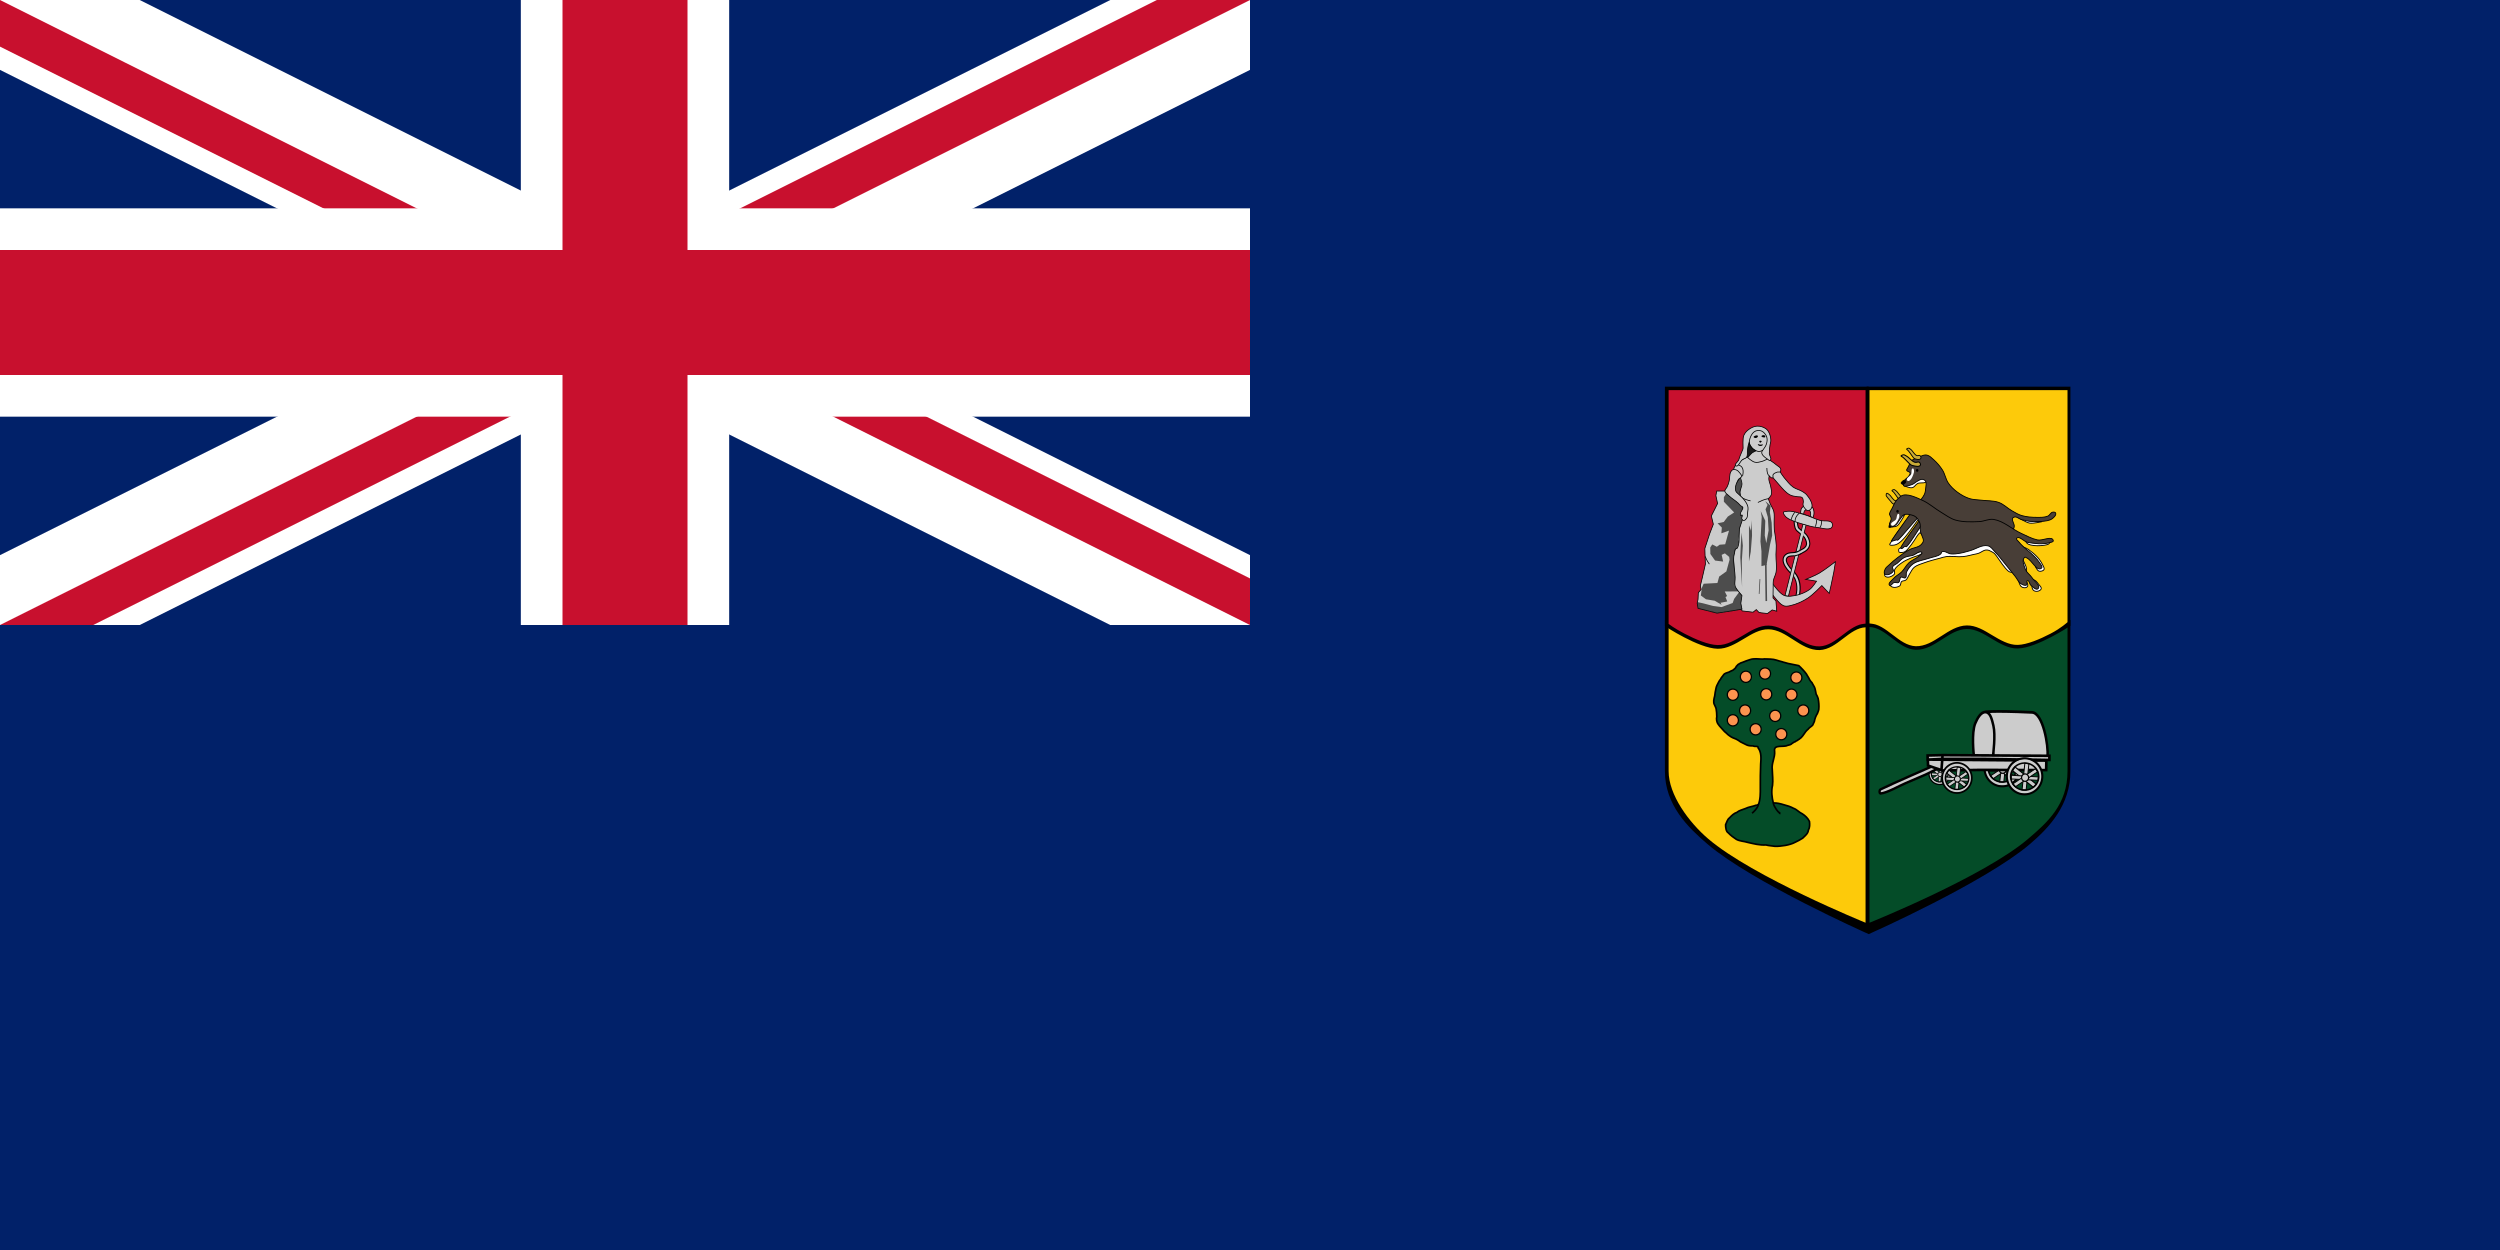
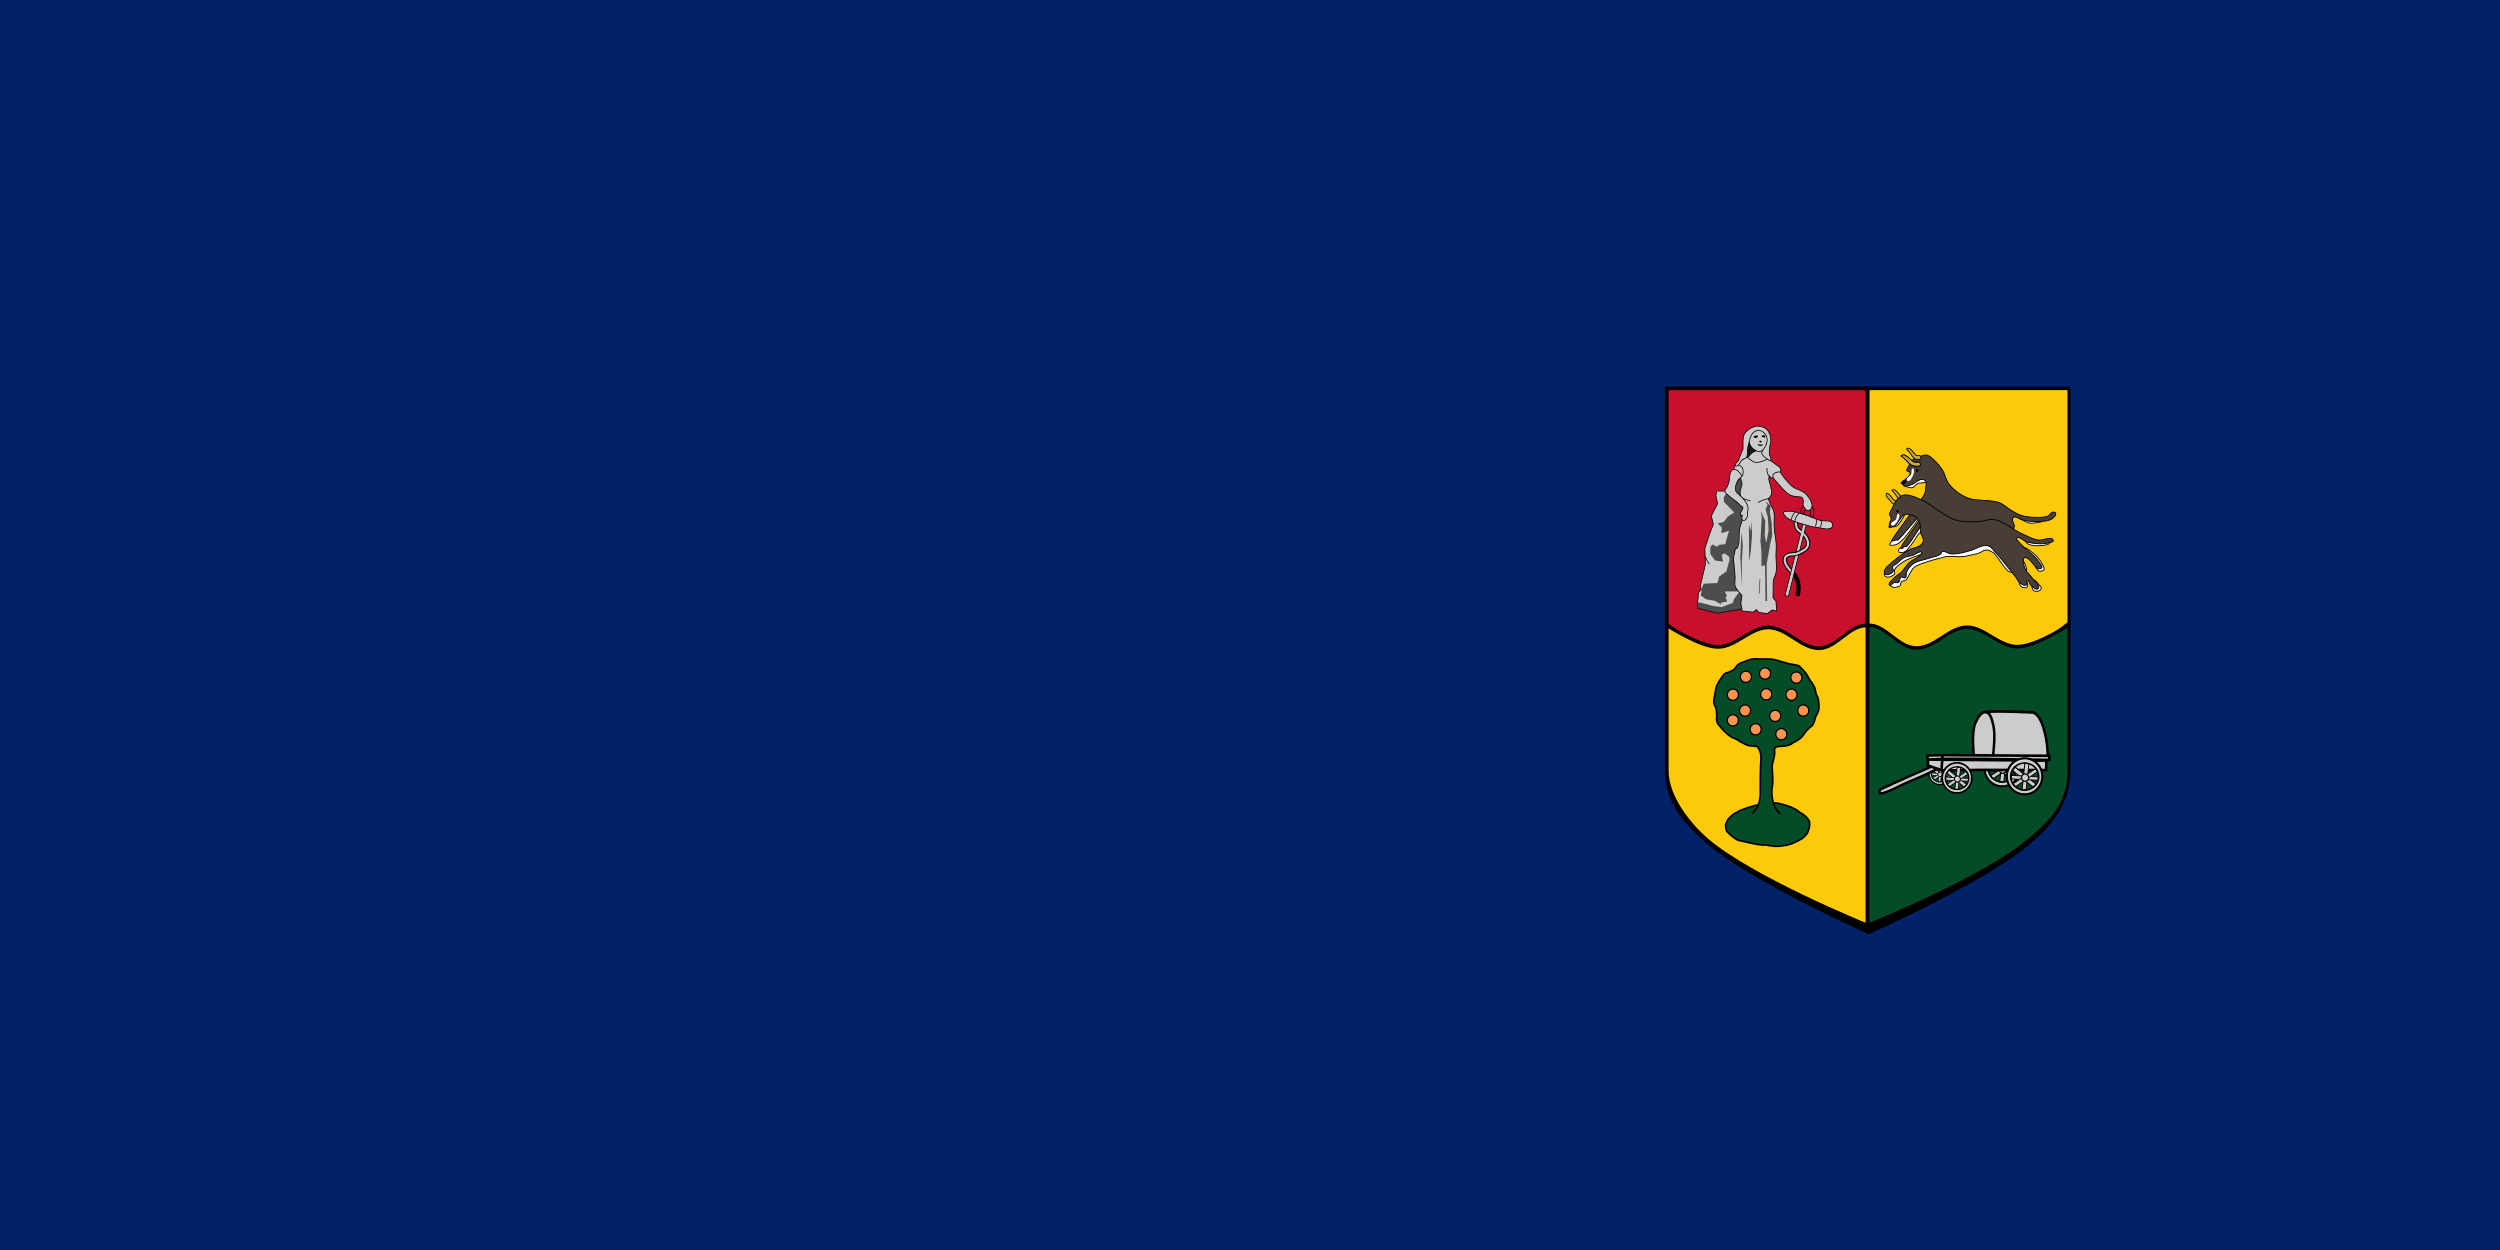
<svg xmlns="http://www.w3.org/2000/svg" xmlns:xlink="http://www.w3.org/1999/xlink" height="400" viewBox="0 0 1200 600" width="800">
  <clipPath id="a">
-     <path d="m-15-7.5h30v15h-30z" />
-   </clipPath>
+     </clipPath>
  <path d="m0 0h1200v600h-1200z" fill="#012169" />
  <g clip-path="url(#a)" transform="matrix(20 0 0 20 300 150.01)">
    <circle fill="#012169" r="20" />
    <path d="m-20-10 40 20m-40 0 40-20" stroke="#fff" stroke-width="3" />
    <path d="m-20-10 40 20m-40 0 40-20" stroke="#c8102e" stroke-width="2" />
    <path d="m0 0 20 10h-3l-20-10m3 0 20-10h3l-20 10m-3 0-20 10h-3l20-10m3 0-20-10h3l20 10" fill="#fff" />
    <path d="m-20 0h40m-20-10v20" stroke="#fff" stroke-width="5" />
    <path d="m-20 0h40m-20-10v20" stroke="#c8102e" stroke-width="3" />
  </g>
  <path d="m799.662 298.135v72.031c0 16.034 10.96 26.672 20.274 34.624 21.371 18.247 76.563 42.813 76.563 42.813v-147.005zm193.634 0-95.803 2.465v147.005s55.153-24.566 76.523-42.813c9.313-7.952 19.28-18.591 19.28-34.624z" fill="none" stroke="#000" stroke-width="1.008" />
  <path d="m897.492 300.582v147.037s55.166-24.571 76.537-42.818c9.313-7.952 19.266-18.602 19.266-34.636l.001-72.039" />
  <path d="m896.483 300.582v147.037s-55.166-24.571-76.537-42.818c-9.313-7.952-20.284-18.602-20.284-34.636l-.001-72.039" />
  <path d="m895.466 300.582v142.33s-54.149-22.027-75.519-40.274c-9.313-7.952-19.012-21.14-19.012-32.474l-0-72.039" fill="#fdca0a" />
  <path d="m896.454 186.113v114.606c-.296-.012-.574-.128-.875-.119-1.031.031-2.02.208-2.981.517-.962.309-1.87.725-2.783 1.232-1.825 1.015-3.582 2.363-5.327 3.697s-3.503 2.677-5.327 3.697c-.912.51-1.821.919-2.783 1.232s-1.95.52-2.981.557c-1.1.039-2.173-.109-3.22-.358s-2.092-.617-3.101-1.073c-2.018-.913-3.966-2.158-5.923-3.419-1.957-1.26-3.904-2.534-5.923-3.498-1.009-.482-2.053-.865-3.101-1.153s-2.119-.465-3.22-.477c-1.091-.012-2.136.105-3.18.358-1.044.253-2.09.631-3.101 1.073-2.021.884-3.956 2.076-5.923 3.26s-3.942 2.345-5.963 3.22c-1.01.437-2.057.828-3.101 1.073-1.044.246-2.089.38-3.18.358-1.123-.023-2.365-.214-3.657-.517s-2.643-.73-4.015-1.232c-2.745-1.004-5.573-2.341-8.11-3.657-5.073-2.633-9.024-5.247-9.024-5.247v-114.129z" stroke="#000" stroke-width="1.008" />
  <path d="m895.466 187.258v112.07s-1.906.208-2.868.517-1.87.725-2.783 1.232c-1.825 1.015-3.582 2.363-5.327 3.697-1.745 1.334-3.503 2.677-5.327 3.697-.912.51-1.821.919-2.783 1.232s-1.95.52-2.981.557c-1.1.039-2.173-.109-3.22-.358-1.047-.249-2.092-.617-3.101-1.073-2.018-.913-3.966-2.158-5.923-3.419-1.957-1.26-3.904-2.534-5.923-3.498-1.009-.482-2.053-.865-3.101-1.153-1.047-.288-2.119-.464-3.22-.477-1.091-.012-2.136.105-3.18.358-1.044.253-2.09.631-3.101 1.073-2.021.884-3.956 2.076-5.923 3.26-1.967 1.184-3.942 2.345-5.963 3.22-1.01.437-2.057.828-3.101 1.073-1.044.246-2.089.38-3.18.358-1.123-.023-2.365-.214-3.657-.517-1.292-.303-2.643-.73-4.015-1.232-2.745-1.004-5.573-2.341-8.11-3.657-5.073-2.633-7.747-4.739-7.747-4.739v-112.221z" fill="#c8102e" />
  <path d="m897.364 300.582v142.33s54.785-22.027 76.156-40.274c9.313-7.952 18.885-16.44 18.885-32.474l0-72.039" fill="#044c28" />
  <path d="m896.499 186.113v114.479c.296-.012.574-.128.875-.119 1.031.031 2.02.208 2.981.517.962.309 1.87.725 2.783 1.232 1.825 1.015 3.582 2.363 5.327 3.697s3.503 2.677 5.327 3.697c.912.51 1.821.919 2.783 1.232s1.95.52 2.981.557c1.1.039 2.173-.109 3.22-.358s2.092-.617 3.101-1.073c2.018-.913 3.966-2.158 5.923-3.419s3.904-2.534 5.923-3.498c1.009-.482 2.053-.865 3.101-1.153 1.047-.288 2.119-.465 3.22-.477 1.091-.012 2.136.105 3.18.358 1.044.253 2.09.631 3.101 1.073 2.021.884 3.956 2.076 5.923 3.26 1.967 1.184 3.942 2.345 5.963 3.22 1.01.437 2.057.828 3.101 1.073 1.044.246 2.089.38 3.18.358 1.123-.023 2.365-.214 3.657-.517 1.292-.303 2.643-.73 4.015-1.232 2.745-1.004 5.573-2.341 8.11-3.657 5.073-2.633 9.024-5.247 9.024-5.247v-114.002z" stroke="#000" stroke-width="1.008" />
  <path d="m842.894 386.518c-1.656.642-3.501.776-5.109 1.59-1.409.577-3.021.895-4.08 1.833-1.436.459-2.552 1.586-3.514 2.611-1.104.788-1.31 2.137-1.905 3.335.015 1.3.203 3.263 1.286 3.871 1.111 1.188 2.488 2.223 3.864 3.113 1.714.937 3.705.913 5.54 1.489 2.851.649 5.738 1.405 8.692 1.212 1.378.388 2.898.405 4.33.65 1.697.07 3.32-.207 4.99-.435 1.626-.313 3.264-.736 4.709-1.518 1.303-.626 2.445-1.206 3.586-1.952 1.091-1.121 2.569-2.142 2.732-3.821.693-1.203.699-2.782.523-4.198-.751-1.561-2.028-2.761-3.414-3.652-1.568-.701-2.609-2.093-4.182-2.639-1.489-.807-3.118-1.338-4.774-1.745-1.598-.491-3.19-.882-4.861-.85-1.892.068-3.849-.167-5.701.119-1.086.228-2.046 1.1-2.712.986z" fill="#044c28" stroke="#000" stroke-width=".816" />
  <path d="m840.989 390.329c.728-.555 2.49-2.221 2.959-3.858 1.109-2.703 1.025-5.744 1.011-8.717-.072-3.696.06-7.306.159-10.935.186-2.72.486-5.553-1.221-7.874.166-1.118-1.46-.371-2.402-.907-.832-.039-1.639-.008-2.462-.24-.729-.197-1.337-.654-1.981-.901-.507-.209-1.231-.616-1.619-.811-.782-.513-1.19-.911-2.044-1.291-1.143-.393-2.373-.945-3.242-1.621-.68-.445-1.013-.796-1.741-1.501-.74-.455-1.485-1.583-2.162-2.222-.632-.657-1.136-1.255-1.741-2.162-.447-.849-.737-2.12-.439-3.282-.001-1.231-.113-2.674-.303-3.706-.112-.707-.543-1.334-.792-1.979-.72-1.235-.275-2.843.079-4.197.163-1.286.36-2.549.633-3.721.144-.954.711-1.902 1.188-2.85.354-.541.417-.919.95-1.425.345-.936 1.047-1.443 1.504-2.217.505-.771 1.656-.949 2.692-1.346.77-.592 1.747-.619 2.37-1.354.537-.357.912-.929 1.114-1.417.505-.362.501-.79 1.267-1.109.463-.351.957-.571 1.742-.792.965-.449 2.328-.877 3.484-1.267 1.828-.645 3.945-.321 5.944-.24 1.401-.222 2.769.025 4.043.003 1.953.036 3.543.838 5.427 1.258.76.327 2.073.499 2.797.801 1.512.267 3.219.641 4.672.95.793.006.807.537 1.346.871.393.503.713.695 1.038 1.073.601.543 1.352 1.622 1.813 2.173.197.49.589.899.881 1.501.314.365.602 1.376 1.019 1.745.252.588.809.704.95 1.267.354.438.682 1.364 1.029 1.821.434.936.5 2.163.792 3.326.318.553.809 1.435.95 2.059.331 1.679.499 3.516.317 5.305-.172.873-.461 1.227-.713 2.059-.382.399-.493 1.073-.792 1.504-.245.736-.516 1.349-.633 2.217-.301.512-.525 1.369-.792 1.742-.213.308-.665.538-.928.791-.553.339-.766.597-1.21 1.109-.431.325-.893.866-1.188 1.188-.399.546-1.006 1.412-1.434 2.024-.477.454-.631.89-1.202 1.223-.166.248-.614.477-1.007.712-.335.427-1.121.516-1.346.871-.567.116-1.153.622-1.584.871-.553.638-1.359.716-2.217.95-1.839 1.02-6.761-.665-6.159 2.751.313 3.114-1.591 5.784-1.122 8.911.073 2.469.434 5.029.126 7.495-.665 2.857-.306 5.73.372 8.522.323 1.805 2.361 4.415 2.922 4.684-.161.259.469.33.54.325" fill="#044c28" stroke="#000" stroke-width=".816" />
  <path id="b" d="m834.42 345.762a2.646 2.646 0 1 1 -5.291 0 2.646 2.646 0 1 1 5.291 0z" fill="#fc934f" stroke="#000" stroke-width=".614" />
  <use height="600" transform="translate(0 -12.308)" width="1200" xlink:href="#b" />
  <use height="600" transform="translate(5.861 -4.689)" width="1200" xlink:href="#b" />
  <use height="600" transform="translate(6.251 -20.903)" width="1200" xlink:href="#b" />
  <use height="600" transform="translate(15.433 -22.466)" width="1200" xlink:href="#b" />
  <use height="600" transform="translate(16.019 -12.503)" width="1200" xlink:href="#b" />
  <use height="600" transform="translate(10.94 4.298)" width="1200" xlink:href="#b" />
  <use height="600" transform="translate(20.317 -2.149)" width="1200" xlink:href="#b" />
  <use height="600" transform="translate(28.132 -12.308)" width="1200" xlink:href="#b" />
  <use height="600" transform="translate(30.476 -20.513)" width="1200" xlink:href="#b" />
  <use height="600" transform="translate(33.797 -4.689)" width="1200" xlink:href="#b" />
  <use height="600" transform="translate(23.248 6.642)" width="1200" xlink:href="#b" />
  <path d="m897.364 187.258v111.995s2.03.208 2.992.517c.962.309 1.87.725 2.783 1.232 1.825 1.015 3.582 2.363 5.327 3.697 1.745 1.334 3.503 2.677 5.327 3.697.912.51 1.821.919 2.783 1.232.962.313 1.95.52 2.981.557 1.1.039 2.173-.109 3.22-.358 1.047-.249 2.092-.617 3.101-1.073 2.018-.913 3.966-2.158 5.923-3.419s3.904-2.534 5.923-3.498c1.009-.482 2.053-.865 3.101-1.153 1.047-.288 2.119-.464 3.22-.477 1.091-.012 2.136.105 3.18.358s2.09.631 3.101 1.073c2.021.884 3.956 2.076 5.923 3.26 1.967 1.184 3.942 2.345 5.963 3.22 1.01.437 2.057.828 3.101 1.073 1.044.246 2.089.38 3.18.358 1.123-.023 2.365-.214 3.657-.517 1.292-.303 2.643-.73 4.015-1.232 2.745-1.004 5.573-2.341 8.11-3.657 5.073-2.633 8.132-5.502 8.132-5.502v-111.382z" fill="#fdca0a" />
  <g transform="matrix(.259 0 0 .259 1041.226 267.912)">
    <g transform="matrix(.724 0 0 .724 -140.549 104.44)">
      <path d="m-262.503 255.45c-2.851.265-5.736 1.077-8.216 2.507-1.594.919-2.983 2.254-4.038 3.76-1.91 2.726-3.661 5.872-3.899 9.191-.247 3.448.879 7.055 2.646 10.027 1.141 1.919 2.943 3.475 4.874 4.596 1.931 1.12 4.184 1.733 6.406 1.95 3.204.312 6.655.306 9.609-.975 2.656-1.152 4.848-3.364 6.545-5.71 1.329-1.837 2.275-4.03 2.646-6.267.426-2.571.28-5.33-.557-7.798-.786-2.317-2.309-4.397-4.038-6.127-1.966-1.967-4.348-3.65-6.963-4.596-1.581-.572-3.339-.713-5.013-.557z" fill="none" stroke="#ccc" stroke-width="3.7" transform="scale(1.5)" />
      <g stroke="#000">
        <path d="m-244.491 270.938a16.779 17.453 0 1 1 -33.558 0 16.779 17.453 0 1 1 33.558 0z" fill="none" stroke-width="2.003" transform="matrix(1.637 0 0 1.601 34.346 -26.458)" />
        <g fill="#ccc">
          <path d="m-397.286 428.442 4.365-41.438 6.269.975-4.267 40.431z" stroke-width="1.549" />
          <path d="m-375.086 419.585-33.282-26.934-3.559 5.981 32.169 25.693z" stroke-width="1.802" />
          <path d="m-371.885 408.206-42.049-2.545-.081 5.713 41.569 2.089z" stroke-width="1.53" />
          <path d="m-376.656 395.627-35.071 23.505 4.186 4.358 34.467-23.395z" stroke-width="1.5" />
          <path d="m-258.521 272.542a2.863 2.969 0 1 1 -5.726 0 2.863 2.969 0 1 1 5.726 0z" transform="matrix(1.902 0 0 1.923 104.595 -114.769)" />
        </g>
        <g fill="none">
          <path d="m-244.491 270.938a16.779 17.453 0 1 1 -33.558 0 16.779 17.453 0 1 1 33.558 0z" stroke-width="2.003" transform="matrix(1.291 0 0 1.201 -55.884 82.308)" />
          <path d="m-269.883 254.335-5.153 4.038" transform="scale(1.5)" />
        </g>
      </g>
    </g>
    <g transform="matrix(1.196 0 0 1.196 161.031 -97.684)">
      <path d="m-262.503 255.45c-2.851.265-5.736 1.077-8.216 2.507-1.594.919-2.983 2.254-4.038 3.76-1.91 2.726-3.661 5.872-3.899 9.191-.247 3.448.879 7.055 2.646 10.027 1.141 1.919 2.943 3.475 4.874 4.596 1.931 1.12 4.184 1.733 6.406 1.95 3.204.312 6.655.306 9.609-.975 2.656-1.152 4.848-3.364 6.545-5.71 1.329-1.837 2.275-4.03 2.646-6.267.426-2.571.28-5.33-.557-7.798-.786-2.317-2.309-4.397-4.038-6.127-1.966-1.967-4.348-3.65-6.963-4.596-1.581-.572-3.339-.713-5.013-.557z" fill="none" stroke="#ccc" stroke-width="3.7" transform="scale(1.5)" />
      <g stroke="#000">
        <path d="m-244.491 270.938a16.779 17.453 0 1 1 -33.558 0 16.779 17.453 0 1 1 33.558 0z" fill="none" stroke-width="2.003" transform="matrix(1.637 0 0 1.601 34.346 -26.458)" />
        <g fill="#ccc">
          <path d="m-397.286 428.442 4.365-41.438 6.269.975-4.267 40.431z" stroke-width="1.549" />
          <path d="m-375.086 419.585-33.282-26.934-3.559 5.981 32.169 25.693z" stroke-width="1.802" />
          <path d="m-371.885 408.206-42.049-2.545-.081 5.713 41.569 2.089z" stroke-width="1.53" />
          <path d="m-376.656 395.627-35.071 23.505 4.186 4.358 34.467-23.395z" stroke-width="1.5" />
          <path d="m-258.521 272.542a2.863 2.969 0 1 1 -5.726 0 2.863 2.969 0 1 1 5.726 0z" transform="matrix(1.902 0 0 1.923 104.595 -114.769)" />
        </g>
        <g fill="none">
          <path d="m-244.491 270.938a16.779 17.453 0 1 1 -33.558 0 16.779 17.453 0 1 1 33.558 0z" stroke-width="2.003" transform="matrix(1.291 0 0 1.201 -55.884 82.308)" />
          <path d="m-269.883 254.335-5.153 4.038" transform="scale(1.5)" />
        </g>
      </g>
    </g>
    <path d="m316.582 292.395c.451-3.697-1.783-15.571-6.169-15.757-17.173-.727-18.868-.077-18.843-.076l3.422 15.317" fill="#ccc" stroke="#000" transform="matrix(4.651 0 0 5.16 -1698.018 -1141.637)" />
    <path d="m287.204 291.877s-.992-7.882.592-11.308c.821-1.775 2.327-4.288 4.265-4.028 1.88.252 2.46 3.029 2.962 4.858.932 3.392-.118 10.553-.118 10.553" fill="#ccc" stroke="#000" transform="matrix(4.651 0 0 5.16 -1698.018 -1141.637)" />
    <g transform="scale(1.5)">
      <path d="m-293.891 257.605s-48.171 20.963-62.733 28.079c-.975.476-1.314 1.907-1.282 2.991.023.796.324 1.853 1.068 2.137 8.237-.752 22.781-9.26 31.197-12.821l24.359-10.47 14.316-7.051" fill="#ccc" stroke="#000" stroke-width="3" />
      <path d="m-280.125 243.375-18.375.438v5.125h.25l.25 7.312 17.844 6.125 46.938-.75 81.156.25.25-11.75-146.125-1.219 17.156-.844h51.938l80.781 1.281v-5.125z" fill="#ccc" stroke="#000" stroke-width="3.27" />
      <g fill="none">
        <path d="m-299.014 243.327 2.186 12.874 17.003 6.558 50.767-1.457 76.757.486.486-12.631 4.129.243v-5.344l-70.685-.729h-79.672v12.874l18.218 6.558" />
        <path d="m-280.128 243.59-.214 4.701-1.044 13.095" stroke="#000" stroke-width="3.27" />
        <path d="m-262.503 255.45c-2.851.265-5.736 1.077-8.216 2.507-1.594.919-2.983 2.254-4.038 3.76-1.91 2.726-3.661 5.872-3.899 9.191-.247 3.448.879 7.055 2.646 10.027 1.141 1.919 2.943 3.475 4.874 4.596 1.931 1.12 4.184 1.733 6.406 1.95 3.204.312 6.655.306 9.609-.975 2.656-1.152 4.848-3.364 6.545-5.71 1.329-1.837 2.275-4.03 2.646-6.267.426-2.571.28-5.33-.557-7.798-.786-2.317-2.309-4.397-4.038-6.127-1.966-1.967-4.348-3.65-6.963-4.596-1.581-.572-3.339-.713-5.013-.557z" stroke="#ccc" stroke-width="3.7" />
      </g>
    </g>
    <g stroke="#000">
-       <path d="m-244.491 270.938a16.779 17.453 0 1 1 -33.558 0 16.779 17.453 0 1 1 33.558 0z" fill="none" stroke-width="2.003" transform="matrix(1.637 0 0 1.601 34.346 -26.458)" />
+       <path d="m-244.491 270.938a16.779 17.453 0 1 1 -33.558 0 16.779 17.453 0 1 1 33.558 0" fill="none" stroke-width="2.003" transform="matrix(1.637 0 0 1.601 34.346 -26.458)" />
      <g fill="#ccc">
        <path d="m-397.286 428.442 4.365-41.438 6.269.975-4.267 40.431z" stroke-width="1.549" />
        <path d="m-375.086 419.585-33.282-26.934-3.559 5.981 32.169 25.693z" stroke-width="1.802" />
        <path d="m-371.885 408.206-42.049-2.545-.081 5.713 41.569 2.089z" stroke-width="1.53" />
        <path d="m-376.656 395.627-35.071 23.505 4.186 4.358 34.467-23.395z" stroke-width="1.5" />
        <path d="m-258.521 272.542a2.863 2.969 0 1 1 -5.726 0 2.863 2.969 0 1 1 5.726 0z" transform="matrix(1.902 0 0 1.923 104.595 -114.769)" />
      </g>
      <g fill="none">
        <path d="m-244.491 270.938a16.779 17.453 0 1 1 -33.558 0 16.779 17.453 0 1 1 33.558 0z" stroke-width="2.003" transform="matrix(1.291 0 0 1.201 -55.884 82.308)" />
        <path d="m-269.883 254.335-5.153 4.038" transform="scale(1.5)" />
      </g>
    </g>
    <g transform="matrix(1.196 0 0 1.196 202.384 -82.797)">
      <path d="m-262.503 255.45c-2.851.265-5.736 1.077-8.216 2.507-1.594.919-2.983 2.254-4.038 3.76-1.91 2.726-3.661 5.872-3.899 9.191-.247 3.448.879 7.055 2.646 10.027 1.141 1.919 2.943 3.475 4.874 4.596 1.931 1.12 4.184 1.733 6.406 1.95 3.204.312 6.655.306 9.609-.975 2.656-1.152 4.848-3.364 6.545-5.71 1.329-1.837 2.275-4.03 2.646-6.267.426-2.571.28-5.33-.557-7.798-.786-2.317-2.309-4.397-4.038-6.127-1.966-1.967-4.348-3.65-6.963-4.596-1.581-.572-3.339-.713-5.013-.557z" fill="none" stroke="#ccc" stroke-width="3.7" transform="scale(1.5)" />
      <g stroke="#000">
        <path d="m-244.491 270.938a16.779 17.453 0 1 1 -33.558 0 16.779 17.453 0 1 1 33.558 0z" fill="none" stroke-width="2.003" transform="matrix(1.637 0 0 1.601 34.346 -26.458)" />
        <g fill="#ccc">
          <path d="m-397.286 428.442 4.365-41.438 6.269.975-4.267 40.431z" stroke-width="1.549" />
          <path d="m-375.086 419.585-33.282-26.934-3.559 5.981 32.169 25.693z" stroke-width="1.802" />
          <path d="m-371.885 408.206-42.049-2.545-.081 5.713 41.569 2.089z" stroke-width="1.53" />
          <path d="m-376.656 395.627-35.071 23.505 4.186 4.358 34.467-23.395z" stroke-width="1.5" />
          <path d="m-258.521 272.542a2.863 2.969 0 1 1 -5.726 0 2.863 2.969 0 1 1 5.726 0z" transform="matrix(1.902 0 0 1.923 104.595 -114.769)" />
        </g>
        <g fill="none">
          <path d="m-244.491 270.938a16.779 17.453 0 1 1 -33.558 0 16.779 17.453 0 1 1 33.558 0z" stroke-width="2.003" transform="matrix(1.291 0 0 1.201 -55.884 82.308)" />
          <path d="m-269.883 254.335-5.153 4.038" transform="scale(1.5)" />
        </g>
      </g>
    </g>
  </g>
  <path d="m843.709 205.466-5.251 2.759 1.202 4.673-1.469 9.479 8.367 2.181 2.27-3.916-.757-5.385.89-6.008-2.759-3.382z" fill="#ccc" stroke="#000" stroke-width=".248" />
  <path d="m842.799 216.327c.086.32-.438.124-.567.385-.437.295-.986.394-1.356.789-.443.381-.827.827-1.188 1.284-.364.219-.47.566-.77.811-.345-.099-.364-.234-.673-.411-.345-.271-.69-.542-1.035-.813.668-2.729 1.335-5.459 2.003-8.188.247 1.504.374 3.125 1.314 4.392.639.878 1.287 1.32 2.271 1.752z" fill="#1a1a1a" stroke="#000" stroke-width=".372" />
-   <path d="m864.352 246.341 1.35.502.345-1.412.596-.816 1.977.314.377.847.157 1.224-.314 1.036 1.287.502.534-1.412v-1.632l-.471-1.601-.69-.659-3.798-.188-.659.565-.659 1.098v1.789z" fill="#ccc" />
  <g fill="none">
    <g stroke="#000">
      <path d="m864.314 246.378s-.068-1.769.495-2.513c.476-.629 1.208-1.092 1.994-1.148 1.027-.073 2.16.138 3.002.732.763.539.845 1.615.931 2.545.088.948-.492 2.434-.492 2.434z" stroke-width=".372" />
      <path d="m865.729 247.35s.028-1.675.489-2.217c.426-.5 1.287-.74 1.903-.512.527.195.802.85.952 1.391.222.801-.214 2.381-.214 2.381z" stroke-width=".372" />
      <g stroke-width="2.082">
        <path d="m863.677 265.258c.752-.376 1.485-.781 2.211-1.177 1.226-.67 2.044-1.822 2.031-3.257-.012-1.309-.868-3.229-1.822-4.053-.097-.084-.289-.229-.386-.31" />
        <path d="m865.805 256.524c-.452-.377-.983-.783-1.436-1.146" />
        <path d="m864.442 255.431c-.496-.397-.986-.804-1.456-1.262-1.001-.975-.954-3.172-1.055-4.554" />
        <path d="m861.12 275.665c-.078-.077-.158-.157-.241-.241-.328-.332-.746-.754-1.103-1.125-.066-.069-.13-.135-.19-.2" />
      </g>
    </g>
    <path d="m861.176 275.72c-.078-.077-.214-.212-.297-.296-.388-.394-.868-.877-1.257-1.288" stroke="#ccc" stroke-width="1.041" />
    <path d="m862.823 286.049c.938-3.898.593-7.847-1.854-10.544" stroke="#000" stroke-width="2.082" />
    <path d="m859.665 274.192c-.426-.451-.801-.889-1.183-1.372-1.242-1.574-2.985-4.425-.762-6.088 1.131-.846 2.691-.569 4.105-.791" stroke="#000" stroke-width="2.082" />
    <g stroke="#ccc" stroke-width="1.041">
      <path d="m859.705 274.219c-.426-.451-.842-.916-1.223-1.399-1.242-1.574-2.985-4.425-.762-6.088 1.131-.846 2.691-.569 4.105-.791" />
-       <path d="m862.823 286.049c.938-3.898.423-8.044-2.024-10.741" />
    </g>
  </g>
  <path d="m865.41 251.647-8.632 34.306 1.664.25 8.517-34.334z" fill="#ccc" stroke="#000" stroke-width=".372" />
-   <path d="m881.014 269.575s-4.924 3.842-7.746 5.533c-2.053 1.23-6.529 2.988-6.529 2.988l5.201.885s-1.901 2.996-3.32 3.984c-2.633 1.833-5.88 2.913-9.074 3.209-1.19.11-2.488.011-3.541-.553-2.164-1.158-5.089-5.408-5.089-5.408l-.175 5.181s1.07 1.351 1.63 2.009c.983 1.154 2.254 2.681 3.634 3.309 1.007.458 2.24.243 3.32 0 3.026-.681 5.758-1.932 8.3-3.541 2.583-1.635 6.861-6.086 6.861-6.086l3.541 3.763s1.55-6.699 2.213-10.292c.333-1.801.775-4.98.775-4.98z" fill="#ccc" stroke="#000" stroke-width=".372" />
  <path d="m863.677 265.258c.752-.376 1.485-.781 2.211-1.177 1.226-.67 2.044-1.822 2.031-3.257-.012-1.309-.868-3.229-1.822-4.053-.097-.084-.194-.166-.292-.248" fill="none" stroke="#ccc" stroke-width="1.041" />
  <path d="m864.442 255.431c-.496-.397-.986-.804-1.456-1.262-1.001-.975-.954-3.172-1.055-4.554" fill="none" stroke="#ccc" stroke-width="1.041" />
  <g fill="#ccc">
    <g stroke="#000" stroke-width=".372">
      <path d="m857.087 245.564c2.843-.699 5.753.6 8.586 1.339 2.954.772 5.091 2.058 8.022 2.913 1.621.473 4.64-.252 5.614 1.127.455.643.4 1.812-.168 2.357-1.378 1.321-4.995.056-6.896-.124-2.575-.244-4.208-.835-6.698-1.537-1.828-.515-3.349-.957-5.095-1.706-1.453-.624-2.889-1.168-3.77-2.481-.345-.515-.845-.986-.608-1.559.168-.405.585-.225 1.01-.329z" />
      <path d="m850.656 228.856s2.317 2.709 3.502 4.041c1.394 1.567 3.022 3.526 4.847 4.56 1.275.723 2.265.688 3.705.962.761.144 1.7-.099 2.29.404.47.401.526 1.138.606 1.751.079.603-.265 1.225-.135 1.818.149.677.543 1.306 1.01 1.818.348.382.763.853 1.28.875.593.025 1.188-.405 1.549-.875.381-.497.544-1.196.471-1.818-.211-1.815-1.392-3.443-2.559-4.849-.531-.639-1.259-1.092-1.953-1.549-1.342-.884-3.289-1.258-4.588-2.203-1.733-1.261-2.907-2.903-4.301-4.531-.587-.686-1.549-2.222-1.549-2.222l-.943-1.414-4.243 1.01z" />
      <path d="m832.205 225.279c.142-1.767 1.964-2.694 2.947-4.04l3.428-1.87s2.284 2.141 3.74 2.493c1.118.271 2.319-.088 3.428-.39.987-.269 2.805-1.247 2.805-1.247s2.829 1.792 4.082 2.892c.822.721 1.798 1.042 2.098 1.948.148.448.012 1.191-.259 1.393-.376.282-.957.005-1.402.156-.717.242-1.515.548-1.948 1.169-.318.455.203 1.427-.312 1.636-.587.239-1.599-1.01-1.599-1.01s-.222.982-.193 1.478c.074 1.283.725 2.472.935 3.74.204 1.234.65 2.536.312 3.74-.226.805-1.48 2.026-1.48 2.026s.546 1.517.857 2.26c.552 1.318 1.461 2.505 1.792 3.896.331 1.391.156 3.974.156 4.285 0 .312-.048 2.966.078 4.441.058.681.221 1.349.312 2.026.245 1.839.553 3.678.623 5.532.054 1.428-.136 2.856-.156 4.285-.038 2.831.503 5.694.078 8.493-.217 1.429-1.078 2.705-1.325 4.13-.137.794-.06 1.61-.078 2.415-.044 1.948-.078 5.844-.078 5.844l1.402 1.48.39 4.909-2.182-.623-2.26 1.714-2.961-.312-1.169-.234-1.247-1.325-1.558 1.247-5.22-.623-8.649-13.947 3.896-48.542z" />
    </g>
    <path d="m835.594 229.581-4.76 6.12h-6.8l-.408 2.176.816 3.808-2.992 5.984.952 3.944-1.768 4.624-2.312 7.072.136 4.08.136 3.4-1.496 6.528-.952 3.944.408 1.632-1.36 1.632-.136 3.128-.408 1.904.408 2.448 9.112 2.312 7.888-1.224 4.08-.68-.544-2.856.544-3.672-1.36-1.632-1.904-2.856v-4.216l-.68-9.928.408-1.904.408-1.768.816-.408.952-5.984.136-3.4 1.632-4.896-.408-8.976-.952-3.4.952-4.352z" />
  </g>
  <path d="m834.497 283.853-6.618.07 1.126 2.182-.774.493.845 2.112-3.238.634.563.986-3.309-1.971-4.224-.704-2.464-1.83.493-3.661.845-1.971 6.618-.352.845-3.098 3.45-2.464 1.549-5.632-.211-1.338-2.042-1.69-1.549.704.704 3.238-3.872-.493-2.253-3.168-.07-3.098.986-1.478 2.182 1.126 1.338-.986 2.675-.211 1.83-6.547-3.661 1.267.211-2.746-2.042-2.042 2.957-.634 1.971-2.605 3.027-1.971-4.928-5.139v-2.182l1.267-1.971 4.626-5.921 1.819-2.024.971 3.573-.472 1.925-.298 1.701-.054.54.282 1.701 1.444 1.335 2.032 4.869-.352 3.036-.841 2.058-1.574.041-1.33 4.381-.169 2.914-.23 2.303.21 1.092-.975 2.963-.719.469-.902 3.647.626 9.392-.108 4.686z" fill="#4d4d4d" />
  <path d="m834.777 284.226-2.394 3.24-.704 1.972-2.676.986-2.676.986-4.085-.563-4.789-1.268-2.676-.563-.202.541.493 2.464 1.478.422 5.21 1.267 2.464.634 4.435-.704 7.603-1.197-.634-2.746.352-2.746.141-1.267z" fill="#4d4d4d" />
  <g fill="none">
    <g stroke="#000" stroke-width=".372">
      <path d="m818.515 267.114c.53 1.094.51 1.639 1.982 3.675" />
      <path d="m861.459 245.866c-.599 1.072-1.37 1.8-1.611 3.587" />
      <path d="m863.582 246.378c-1.394 1.188-1.947 2.497-1.977 3.88" />
      <path d="m872.075 249.38c-.112 1.255-.352 2.381-.659 3.441" />
      <path d="m874.271 249.819c.056 1.123.16 2.245-.732 3.368" />
    </g>
    <path d="m865.837 256.555c-.452-.377-1.085-.889-1.538-1.252" stroke="#ccc" stroke-width="1.041" />
    <path d="m861.507 265.972c.37-.058 1.619-.472 1.961-.625.2-.089.523-.246.781-.375" stroke="#000" stroke-width="2.082" />
    <path d="m861.094 266.036c.656-.058 1.462-.246 1.802-.402.263-.121 1.257-.621 1.515-.75" stroke="#ccc" stroke-width="1.041" />
  </g>
  <path d="m838.448 219.351c.497-.943.169-2.172.337-3.225.151-.945.218-2.034.541-2.936.432-1.203.397-2.242.901-3.416.431-1.005.967-1.901 1.851-2.546.794-.579 1.941-.703 2.904-.508.79.159 1.512.693 2.033 1.307.631.744 1.024 1.427 1.162 2.393.138.966-.049 1.981-.363 2.904-.308.904-.913 1.681-1.452 2.469-.331.484-.713.794-.726 1.379-.017.745.426 1.279.944 1.815.468.484 1.024.882 1.597 1.234.48.295 1.069 1.057 1.525.726.908-.66-.412-2.217-.436-3.34-.029-1.384.161-2.768.363-4.138.087-.587.349-1.149.363-1.742.026-1.078-.125-2.187-.508-3.195-.367-.966-.848-1.986-1.67-2.614-1.229-.938-2.884-1.447-4.429-1.379-1.464.064-2.883.805-4.066 1.67-.943.69-1.783 1.616-2.251 2.686-.459 1.051-.363 2.268-.436 3.412-.068 1.063.145 2.759 0 3.195-.145.436-1.011 2.306-1.452 3.485-.215.573-.344 1.178-.581 1.742-.411.978-2.294 2.187-1.452 2.832 1.143.875 2.046-2.037 3.195-2.904.659-.498 1.72-.576 2.106-1.307z" fill="#ccc" stroke="#000" stroke-width=".372" />
  <path d="m843.784 209.214c-.303-.424-1.085-.163-1.563.043-.207.089-.503.254-.478.478.036.323.502.486.825.521.337.036.715-.109.955-.347.176-.174.404-.494.261-.695z" />
  <path d="m847.164 209.086c-.362-.317-1.034-.253-1.444 0-.126.078-.249.258-.199.398.122.343.636.395.996.448.248.036.594.1.747-.1.153-.199.089-.581-.1-.747z" />
  <path d="m844.475 211.71c.26-.278.993-.227 1.135.126.082.203-.264.351-.42.504-.064.063-.12.168-.21.168-.179 0-.328-.182-.42-.336-.08-.135-.191-.348-.084-.462z" />
  <path d="m843.768 213.108c.833.455 1.452.356 2.386.187.121.585-.826.852-1.418.769-.68-.14-.979-.469-.968-.957z" />
  <g stroke="#000" stroke-width=".372">
    <g fill="none">
      <path d="m846.18 216.123s-1.208.597-1.7.603c-.896.012-1.778-.432-2.522-.932-.741-.498-1.338-1.215-1.809-1.974-.32-.516-.527-1.439-.527-1.439" />
      <path d="m848.818 239.363c-2.092.323-3.512 1.095-5.03 1.802" />
      <path d="m840.26 240.414c-1.479-.295-2.85-.806-4.129-1.501" />
      <path d="m834.48 223.223c3.115.84 2.106 4.31 1.952 5.374" />
      <path d="m835.293 229.056-4.46 6.645h-6.8l-.408 2.176.816 3.808-2.992 5.984.952 3.944-1.768 4.624-2.312 7.072.136 4.08.136 3.4-1.496 6.528-.952 3.944.408 1.632-1.36 1.632-.136 3.128-.408 1.904.408 2.448 9.112 2.312 7.888-1.224 4.08-.68-.544-2.856.544-3.672-1.36-1.632s-1.572-1.761-1.904-2.856c-.407-1.345.048-2.812 0-4.216-.113-3.315-.916-6.619-.68-9.928.046-.647.267-1.27.408-1.904.131-.59.034-1.293.408-1.768.188-.239.636-.163.816-.408 1.194-1.629.952-5.984.952-5.984l.136-3.4 1.632-4.896-.408-8.976s-.918-2.224-.952-3.4c-.043-1.484.989-2.867.952-4.352-.027-1.074-.844-3.109-.844-3.109z" />
    </g>
    <path d="m832.507 225.372c-.932-.023-1.296.331-1.747 1.147-.676 1.222-.419 2.983-.756 4.338-.269 1.083-.539 1.993-1.055 2.982-.333.637-1.093 1.189-1.015 1.903.102.94 1.16 1.501 1.84 2.157 1.398 1.348 3.135 2.306 4.568 3.617.408.374.731.835 1.142 1.206.336.303.929.398 1.079.825.115.329-.135.687-.254 1.015-.232.64-.792 1.166-.888 1.84-.055.382-.168.999.19 1.142.196.079.32-.479.508-.381.544.284-.277 1.265-.063 1.84.13.351.398.735.761.825.611.15 1.046-.414 1.459-.888.611-.7.508-1.801.571-2.728.08-1.185.416-2.166.063-3.299-.372-1.195-1.111-2.267-1.903-3.236-1.062-1.299-2.213-2.094-3.377-3.302-.573-.595-.525-1.003-.597-1.826-.129-1.482.602-2.827 1.263-4.16.459-.926 1.685-.934 1.671-1.967-.007-.511-1.175-1.739-1.499-2.134-.413-.504-1.31-.901-1.962-.917z" fill="#ccc" />
    <path d="m849.147 228.242c-.591-.161-1.076-1.601-1.049-3.598" fill="none" />
  </g>
  <path d="m835.956 255.584-.367 5.751-.245 6.118.857 14.438-.122-12.725.489-7.219z" fill="#4d4d4d" />
  <path d="m840.851 249.711-.367 5.017-.979-2.57v17.375l.857-4.65.612-7.709z" fill="#4d4d4d" />
  <path d="m844.766 277.976-.367 7.097z" fill="none" stroke="#4d4d4d" stroke-width=".372" />
  <path d="m847.58 270.634.245 17.865" fill="none" stroke="#4d4d4d" stroke-width=".781" />
  <path d="m845.133 245.306.489 2.814-.612 11.747.489 4.772v4.283 2.814l2.447-.612.979-5.629.734-4.283.979-4.16-.245-6.118-.857-5.017.367-3.181-2.57-2.202 1.101 1.835-.979 2.08 1.101 3.793.367 6.363-1.101 6.118-.734-3.671.245-7.097z" fill="#4d4d4d" />
  <g transform="matrix(.284 0 0 .284 1050.148 281.61)">
    <g stroke="#000">
      <path d="m-319.006-81.133s-2.201 4.233-3.561 6.185c-1.674 2.402-3.078 5.299-5.623 6.747-1.375.782-4.686.75-4.686.75l7.872-11.996z" fill="#fff" transform="scale(1.5)" />
      <g stroke-width="1.5">
        <path d="m-453.915-126.905c-21.659 7.064-43.836 46.403-49.625 54.564-2.385 3.362 7.171 2.657 10.971 1.059 18.911-7.95 41.394-57.732 47.357-48.294 6.124 9.693-25.705 36.744-37.101 51.758-1.312 1.729-4.288 2.362-5.797 3.922-1.128 1.166-.45 2.705-.315 4.323.195 2.322 3.346 1.786 5.675 1.71 4.488-.145 6.562-2.524 9.597-5.833 3.47-3.782 8.164-10.375 10.993-14.657 2.828-4.28 5.412-9.323 9.161-12.825.828-.773 3.294 3.388 4.462 2.437 1.168-.951 1.495-8.847 2.624-9.917 1.13-1.07 3.062 4.686 3.776 3.556.714-1.13 1.126-2.274 1.047-3.405-3.986-56.821 1.445 5.628.458 27.482-.546 12.089-20.482 13.096-31.605 17.863-3.374 1.446-7.276 1.517-10.535 3.206-9.273 4.807-18.747 10.679-24.734 19.238-2.574 3.68-7.122 9.483-4.122 12.825 3.54 3.944 12.098.795 15.573-3.206 1.605-1.848-.569-5.107.458-7.329 2.492-5.391 7.998-8.907 12.825-12.367 4.329-3.103 9.314-5.207 14.199-7.329 4.164-1.808 8.53-3.111 12.825-4.58 8.36-2.86 21.449-16.248 25.192-8.245 6.102 13.047-25.822 13.395-36.643 22.902-4.156 3.652-6.63 8.906-10.535 12.825-4.057 4.071-8.64 7.605-13.283 10.993-3.661 2.671-9.43 3.273-11.451 7.329-.888 1.782-1.023 4.624.458 5.954 3.75 3.369 10.939 2.365 15.115-.458 2.209-1.493 1.237-5.531 3.206-7.329 1.783-1.628 4.968-.805 6.871-2.29 3.138-2.45 4.224-6.751 6.413-10.077 2.537-3.856 4.251-8.484 7.787-11.451 5.13-4.305 12.037-5.93 18.321-8.245 8.206-3.023 16.75-5.046 25.192-7.329 3.646-.986 7.244-2.287 10.993-2.748 9.395-1.157 18.98.951 28.398 0 7.597-.767 14.927-3.241 22.444-4.58 8.971-1.599 12.473-8.804 21.131-5.964 1.641.538 8.436 4.192 9.557 5.506 4.896 5.738 8.763 12.283 13.283 18.321 2.544 3.398 7.716 10.304 11.47 12.287 4.598 2.428 9.9-.676 14.1 2.389 5.817 4.245 1.128 7.492 2.227 14.61.373 2.419 1.485 4.953 2.892 6.956 2.194 3.124 8.249 4.371 10.993 1.717 4.871-4.711-6.441-11.912-1.316-16.346 3.002-2.597 4.978 1.712 7.271 4.953 3.179 4.494.837 11.539 3.894 16.117 2.541 3.805 9.318 3.409 12.739.371 4.224-3.751-2.544-7.865-5.496-12.681-3.555-5.799-14.865-5.801-17.549-12.052-1.447-3.37-.027-7.351-.458-10.993-1.024-8.653-12.598-21.317-5.038-25.65 7.601-4.357 14.973 10.026 19.696 17.405 1.718 2.685-1.033 3.265.907 5.795 2.294 2.993 3.316 8.739 11.088 5.97 5.927-2.111 1.827-7.567.538-10.184-5.586-11.334-13.865-18.716-24.144-26.065-8.908-6.369-21.422-4.381-25.031-12.617-1.411-3.219-2.369-8.447.458-10.535 5.839-4.312 16.632-.247 21.07 5.496 1.213 1.571-1.013 4.248 0 5.954 5.626 8.087 32.684 5.643 37.559 2.748 1.115-.789 2.541-2.497 1.832-3.664-4.832-7.963-18.792 1.295-27.94-.458-15.234-2.919-28.556-12.384-43.514-16.489-37.519-10.298-76.63-13.521-114.967-20.154-12.515-2.165-21.82-18.137-33.895-14.199z" fill="#fff" />
        <path d="m-246.709-109.778s-14.427 3.3-20.564 2.326c-6.44-1.022-20.554-10.158-20.554-10.158z" fill="#fff" />
        <path d="m-473.826-182.571s-4.062 2.259-6.261 2.966c-1.169.376-2.237 1.449-3.057 2.363-1.029 1.148-1.913 1.749-.898 2.909 3.552 4.057 16.146.989 16.146.989z" />
        <path d="m-490.014-149.861c2.699 3.664 3.337 3.667 5.606 4.287 2.67.729 6.692 1.302 8.244-.989.957-1.413.034-3.907-1.319-4.946-1.395-1.071-3.651.673-5.276 0-4.739-1.963-6.666-7.96-10.882-10.882-1.092-.757-2.418-2.198-3.627-1.649-1.045.475-4.968 1.089-.989 3.298 1.275.708 7.061 9.276 8.244 10.882z" fill="#c8ab37" />
        <path d="m-501.632-143.615c2.699 3.664 3.337 3.667 5.606 4.287 2.67.729 6.692 1.302 8.244-.989.957-1.413.034-3.907-1.319-4.946-1.395-1.071-3.651.673-5.276 0-4.739-1.963-6.666-7.96-10.882-10.882-1.092-.756-2.418-2.198-3.627-1.649-1.045.475-.66 2.198-.989 3.298-.419 1.397 7.061 9.276 8.244 10.882z" fill="#c8ab37" />
        <path d="m-443.512-176.31c-4.071 1.778-9.194.015-13.18 1.977-3.555 1.749-4.947 5.825-8.756 6.912-5.075 1.449-14.161-3.484-14.161-3.484s.921-2.986 2.818-4.416c8.931-6.734 31.962-10.215 31.962-10.215l6.261 5.272s-3.009 3.11-4.943 3.954z" fill="#fff" />
        <path d="m-448.551-221.475c-5.022 1.958-13.021 4.224-17.143 7.697-4.31 3.63-4.972 8.891-8.066 13.601-.68 1.035-1.644 2.287-1.304 3.477.652 2.285 5.051 2.047 5.65 4.346.557 2.135-1.405 4.235-2.608 6.085-1.509 2.32-5.088 3.375-5.65 6.085-.531 2.557 2.056 1.74.714 3.981-.979 1.635-3.932 2.38-3.757 4.278.426 4.619 9.462.887 13.909-.435 3.739-1.112 6.499-4.357 9.997-6.085 2.509-1.239 5.031-3.215 7.824-3.042 2.135.132 4.518 1.227 5.65 3.042 1.995 3.199.734 7.543.435 11.301-.293 3.682-.721 7.47-2.173 10.866-.521 1.22-1.353 2.644-2.306 4.095-.953 1.451-2.029 2.929-3.04 4.254-1.011 1.325-1.956 2.498-2.649 3.339-.693.841-.771.889-1.133 1.351-2.594 3.315-2.985 4.073-7.446 10.199-4.461 6.126-10.399 14.304-16.304 22.514-5.906 8.21-11.779 16.453-16.112 22.706-4.333 6.254-7.126 10.519-6.87 10.775.256.256.902.179 1.756-.053.854-.232 1.916-.618 3.004-.98 1.088-.362 2.203-.7 3.161-.836.958-.136 1.761-.069 2.226.379.465.448 3.611-2.76 8.109-7.788 4.497-5.028 10.346-11.876 16.215-18.709 5.869-6.832 11.758-13.648 16.336-18.612s7.846-8.076 8.473-7.5c2.506 2.305-46.391 63.736-43.426 66.299 2.965 2.564 5.587-5.311 8.822-2.744 3.236 2.567 35.656-54.911 38.974-52.596 3.318 2.315 29.738 15.994 32.95 17.802 3.212 1.808 6.325 3.299 9.244 4.345 30.706 11.007 69.129 19.041 97.795 3.477 2.227-1.209 3.371-4.044 3.912-6.52 1.119-5.127-6.043-12.646-1.739-15.647 5.315-3.706 9.517 2.787 15.917 3.798 4.776.754 10.99 3.085 15.812 2.722 5.345-.403 10.765.685 16.082 0 6.239-.803 13.235-.991 18.255-4.781 2.955-2.231 7.079-6.146 5.65-9.562-.691-1.653-3.469-1.704-5.216-1.304-3.309.757-4.704 5.181-7.824 6.52-5.764 2.473-12.418 2.181-18.69 2.173-8.608-.01-17.384-.619-25.644-3.042-5.72-1.679-10.877-4.918-16.082-7.824-7.791-4.349-14.207-11.319-22.601-14.343-9.755-3.514-20.581-2.543-30.86-3.912-6.235-.83-12.706-.667-18.69-2.608-7.336-2.38-14.229-6.278-20.428-10.866-5.764-4.266-11.136-9.312-15.212-15.213-4.607-6.669-5.663-15.317-9.997-22.167-4.066-6.428-9.14-12.28-14.778-17.386-3.396-3.075-6.859-6.701-11.301-7.824-2.544-.643-5.379-.084-7.824.869z" fill="#483e37" />
      </g>
      <path d="m-471.185-208.604c3.752 3.68 4.868 3.673 7.758 4.287 3.734.793 9.364 2.234 11.409-.989.942-1.484-.384-3.942-1.825-4.946-1.997-1.392-4.986.749-7.302 0-5.893-1.906-9.542-8.069-15.06-10.882-1.569-.8-3.419-2.383-5.02-1.649-1.082.496-6.247 1.341-1.369 3.298 1.764.708 9.771 9.276 11.409 10.882z" fill="#c8ab37" stroke-width="1.765" />
      <path d="m-465.212-219.917c2.699 3.664 3.337 3.667 5.606 4.287 2.67.729 6.692 1.302 8.244-.989.957-1.413.034-3.907-1.319-4.946-1.395-1.071-3.651.673-5.276 0-4.739-1.963-6.666-7.96-10.882-10.882-1.092-.756-2.418-2.198-3.627-1.649-1.045.475-4.968 1.089-.989 3.298 1.275.708 7.061 9.276 8.244 10.882z" fill="#c8ab37" stroke-width="1.5" />
      <path d="m-502.722-108.368s-1.108 2.897-1.928 4.201c-.436.694-.522 1.7-.549 2.519-.034 1.028-.228 1.714.789 1.872 3.555.55 8.676-6.419 8.676-6.419z" stroke-width="1.001" />
      <path d="m-447.964-145.732c11.118 5.226 20.416 13.693 30.985 19.956 7.884 4.673 15.353 10.585 24.157 13.129 12.977 3.75 26.943 3.208 40.438 2.626 8.138-.351 16.114-4.962 24.158-3.676 17.239 2.757 30.842 16.418 46.74 23.632 8.94 4.057 17.71 8.967 27.308 11.028 8.736 1.876 24.621-7.619 26.783 1.05.589 2.36-3.95 3.058-6.302 3.676-11.853 3.114-24.705 1.674-36.761-.525-6.592-1.202-14.649-12.001-18.906-6.827-1.297 1.576 1.895 3.643 3.151 5.252 10.208 13.074 26.246 21.214 35.186 35.186 1.91 2.986 6.485 7.817 3.676 9.978-7.968 6.13-15.61-13.001-24.683-17.33-1.15-.549-2.679-1.844-3.676-1.05-5.211 4.15-1.292 13.72 1.05 19.956 2.192 5.836 8.129 9.496 11.554 14.705 3.83 5.825 14.78 13.326 9.978 18.381-3.074 3.236-8.643-2.929-12.079-5.777-2.507-2.078-2.593-8.559-5.777-7.877-2.451.525.534 5.999-1.575 7.352-2.717 1.743-6.723-.379-9.453-2.101-4.324-2.728-6.275-8.074-9.453-12.079-5.728-7.217-11.474-14.419-17.33-21.532-5.528-6.714-10.705-13.758-16.805-19.956-3.743-3.803-6.878-9.31-12.079-10.503-10.43-2.392-20.629 5.704-30.985 8.403-5.588 1.456-11.103 3.292-16.805 4.201-4.853.774-9.807 1.457-14.705 1.05-5.204-.432-10.435-5.745-15.23-3.676-1.296.559-1.023 2.764-2.101 3.676-5.411 4.58-13.287 4.947-19.956 7.352-8.906 3.212-19.052 3.988-26.783 9.453-4.777 3.377-8.518 8.37-11.028 13.654-1.458 3.07.684 8.029-2.101 9.978-2.028 1.42-5.173-2.225-7.352-1.05-2.895 1.561-1.424 7.165-4.201 8.928-2.069 1.313-4.99-.654-7.352 0-2.951.817-5.705 6.884-7.877 4.726-3.174-3.152 3.903-8.169 6.827-11.554 3.825-4.427 9.536-6.873 13.654-11.028 4.561-4.602 7.327-10.825 12.079-15.23 5.27-4.885 12.575-7.205 17.856-12.079 1.647-1.521 5.456-3.394 4.201-5.252-3.068-4.544-10.474 3.25-15.755 4.726-4.702 1.314-9.825 1.466-14.179 3.676-4.437 2.252-7.685 6.323-11.554 9.453-2.614 2.115-6.639 3.176-7.877 6.302-.912 2.302 2.352 5.246 1.05 7.352-2.619 4.238-10.231 7.764-14.179 4.726-2.224-1.711-.578-5.822.525-8.403 1.217-2.848 4.072-4.678 6.302-6.827 4.648-4.48 9.548-8.72 14.705-12.604 6.865-5.17 13.823-10.381 21.532-14.179 4.32-2.129 9.34-2.586 13.654-4.726 1.696-.842 3.428-1.773 4.726-3.151 1.667-1.77 3.352-3.892 3.676-6.302.362-2.693-1.262-5.293-2.101-7.877-.753-2.319-2.066-4.454-2.626-6.827-1.253-5.306.49-11.234-1.575-16.28-1.792-4.377-4.699-8.91-8.928-11.028-4.072-2.04-14.005-4.339-17.871-1.931-2.927 1.823-3.96 4.556-6.169 7.204-2.986 3.579-3.604 6.431-7.055 9.564-1.012.919-2.832 2.214-4.032 2.87-1.238.677-2.909 1.092-4.201.525-1.379-.605-2.058-2.281-2.626-3.676-.868-2.133 2.824-7.081 2.766-9.383-.126-5.102-3.243-6.188-2.74-9.148.598-3.52 4.467-8.426 5.692-11.78 1.371-3.753 3.323-7.35 5.777-10.503 2.206-2.835 7.877-7.352 7.877-7.352 9.21-6.188 27.522 3.115 36.761 7.352z" fill="#483e37" stroke-width="1.5" />
    </g>
    <path d="m-301.579-131.283a2.26 2.173 0 1 1 -4.519 0 2.26 2.173 0 1 1 4.519 0z" transform="matrix(.924 0 0 1.081 -176.64 -54.653)" />
    <path d="m-309.748-133.282c-2.353.231-.953 4.704-2.086 6.779-1.162 2.129-4.406 3.153-4.693 5.562-.077.643.303 1.423.869 1.738.559.311 1.365.158 1.912-.174 2.294-1.393 3.366-4.28 4.346-6.779.601-1.534 1.129-3.24.869-4.867-.135-.845-.365-2.343-1.217-2.26z" fill="#fff" transform="scale(1.5)" />
    <path d="m-488.866-123.081c-3.543-.149-2.398 6.788-4.514 9.634-2.171 2.92-7.203 3.764-8.132 7.282-.248.939.153 2.177.928 2.763.765.579 1.995.52 2.876.141 3.699-1.59 5.894-5.655 7.87-9.162 1.213-2.154 2.354-4.576 2.307-7.048-.024-1.283-.054-3.557-1.336-3.611z" fill="#fff" />
    <path d="m-301.579-131.283a2.26 2.173 0 1 1 -4.519 0 2.26 2.173 0 1 1 4.519 0z" transform="matrix(.924 0 0 1.081 -209.856 14.569)" />
  </g>
</svg>